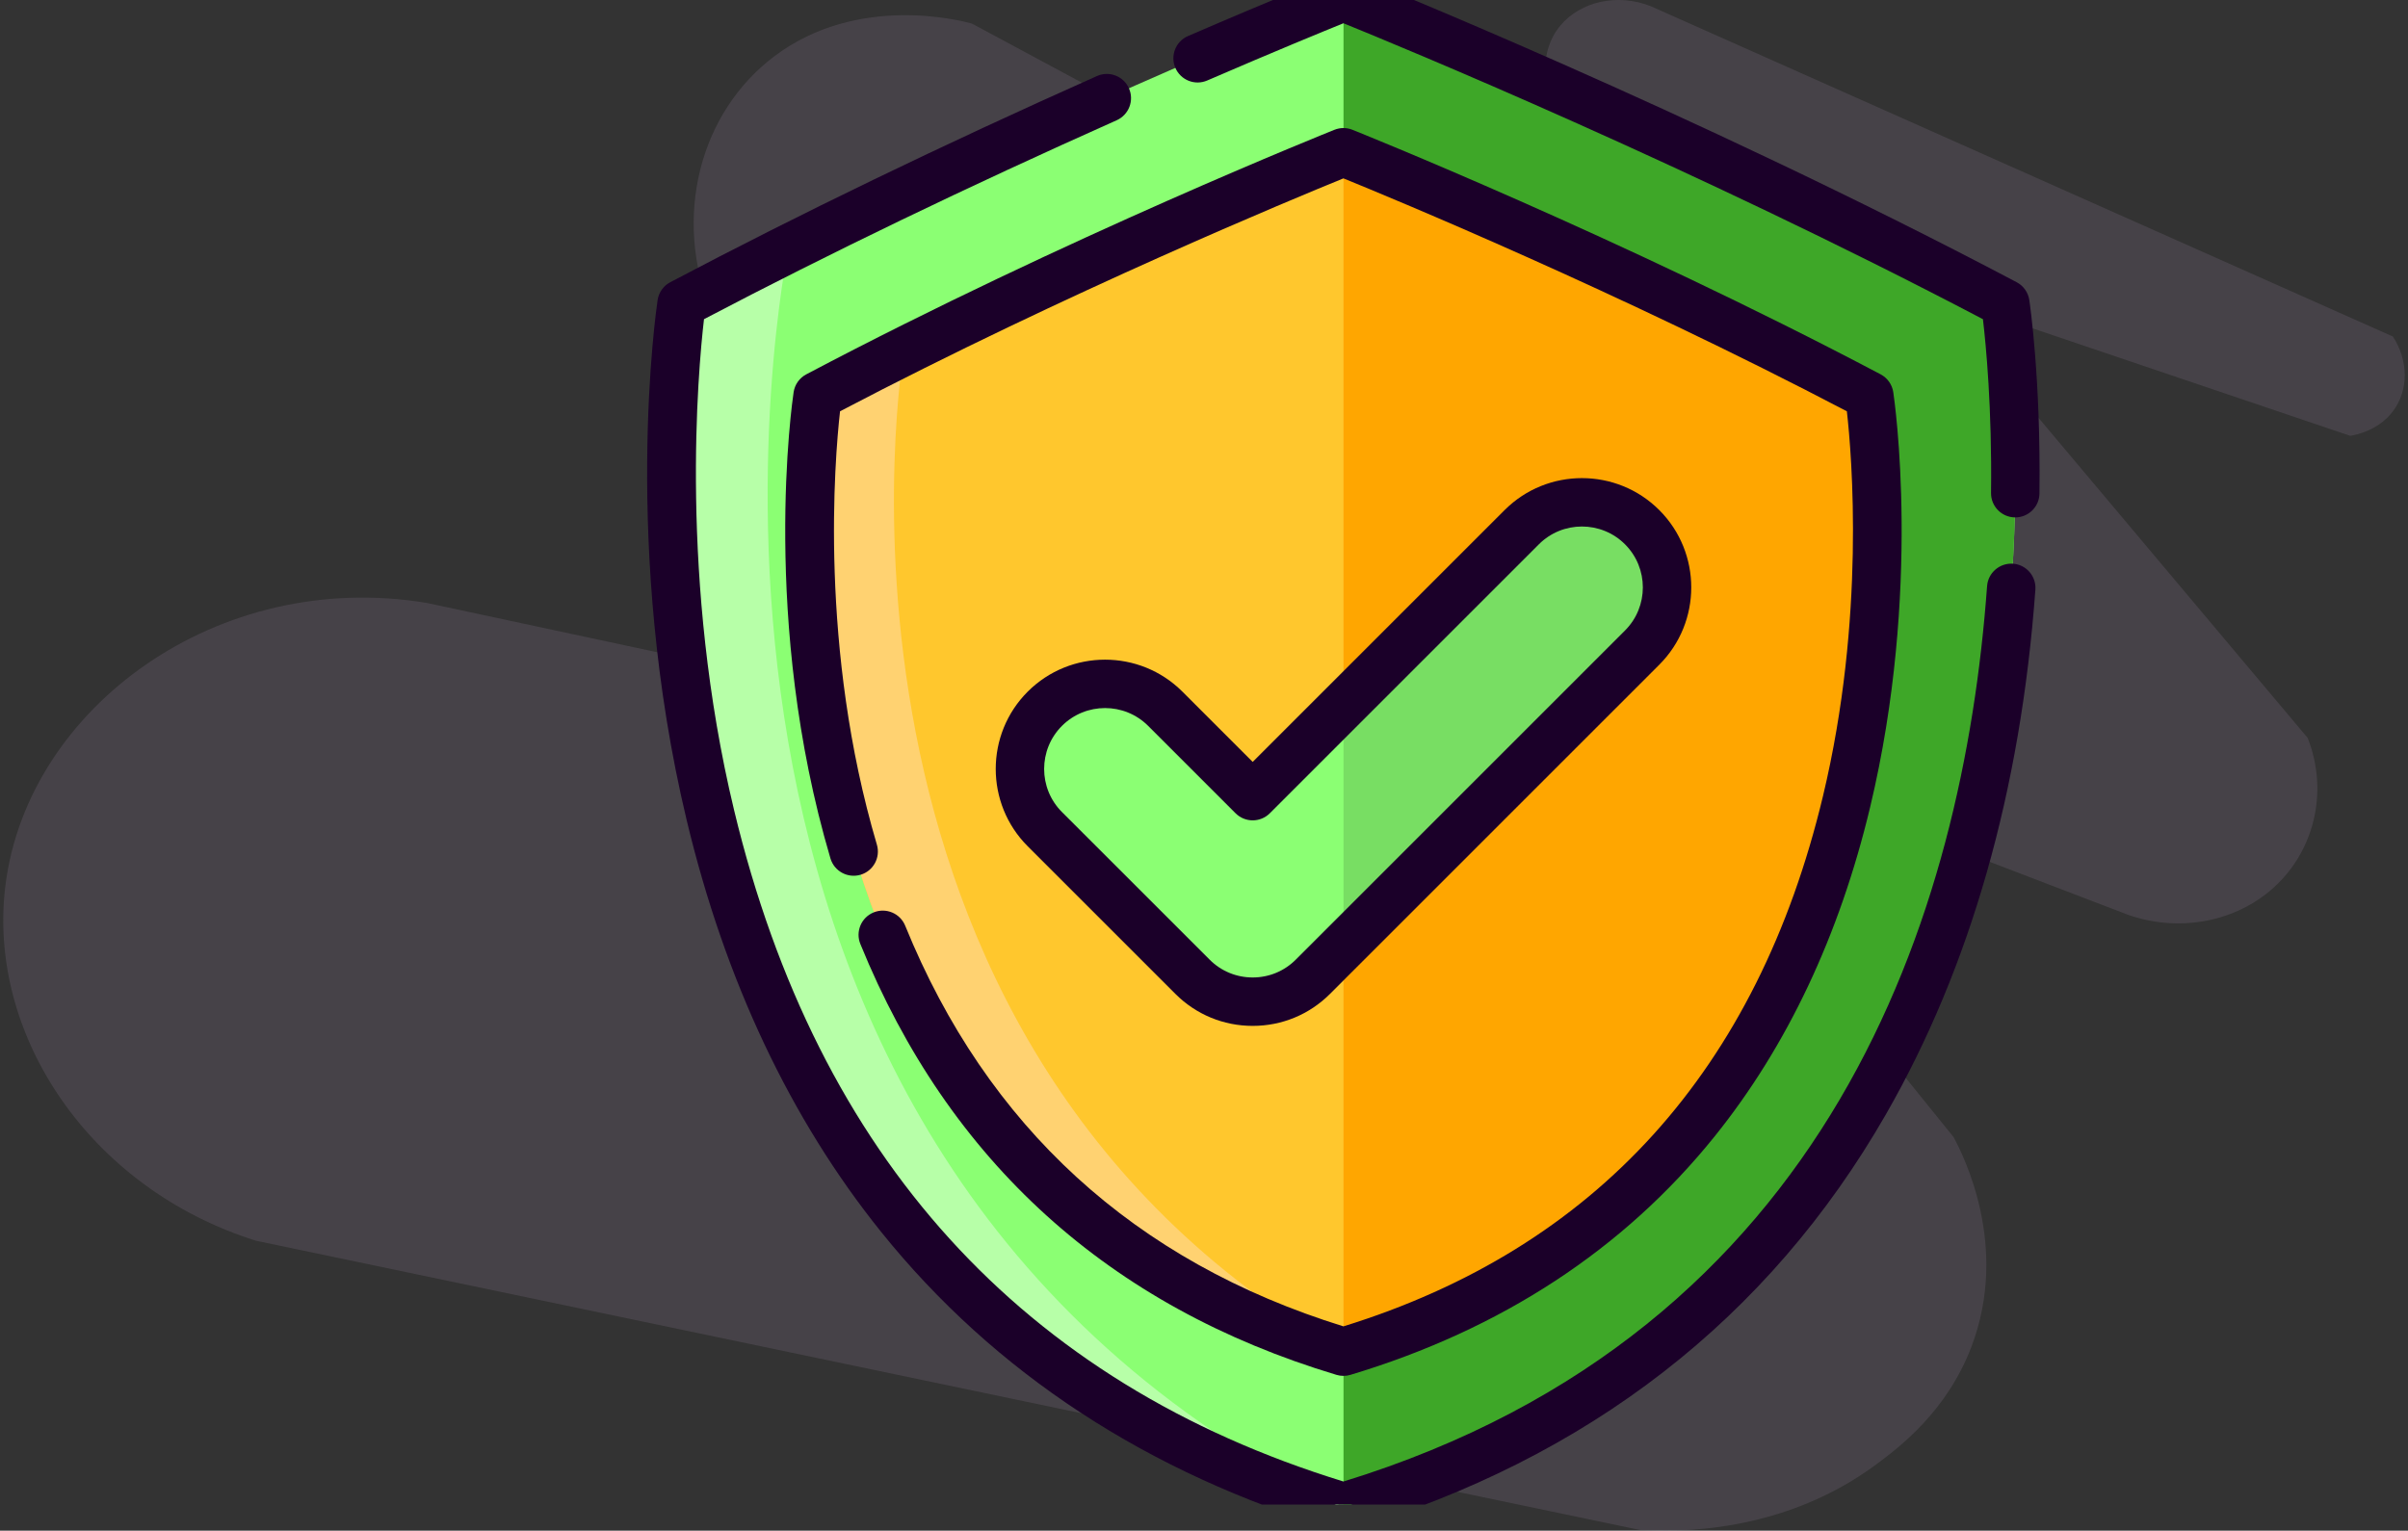
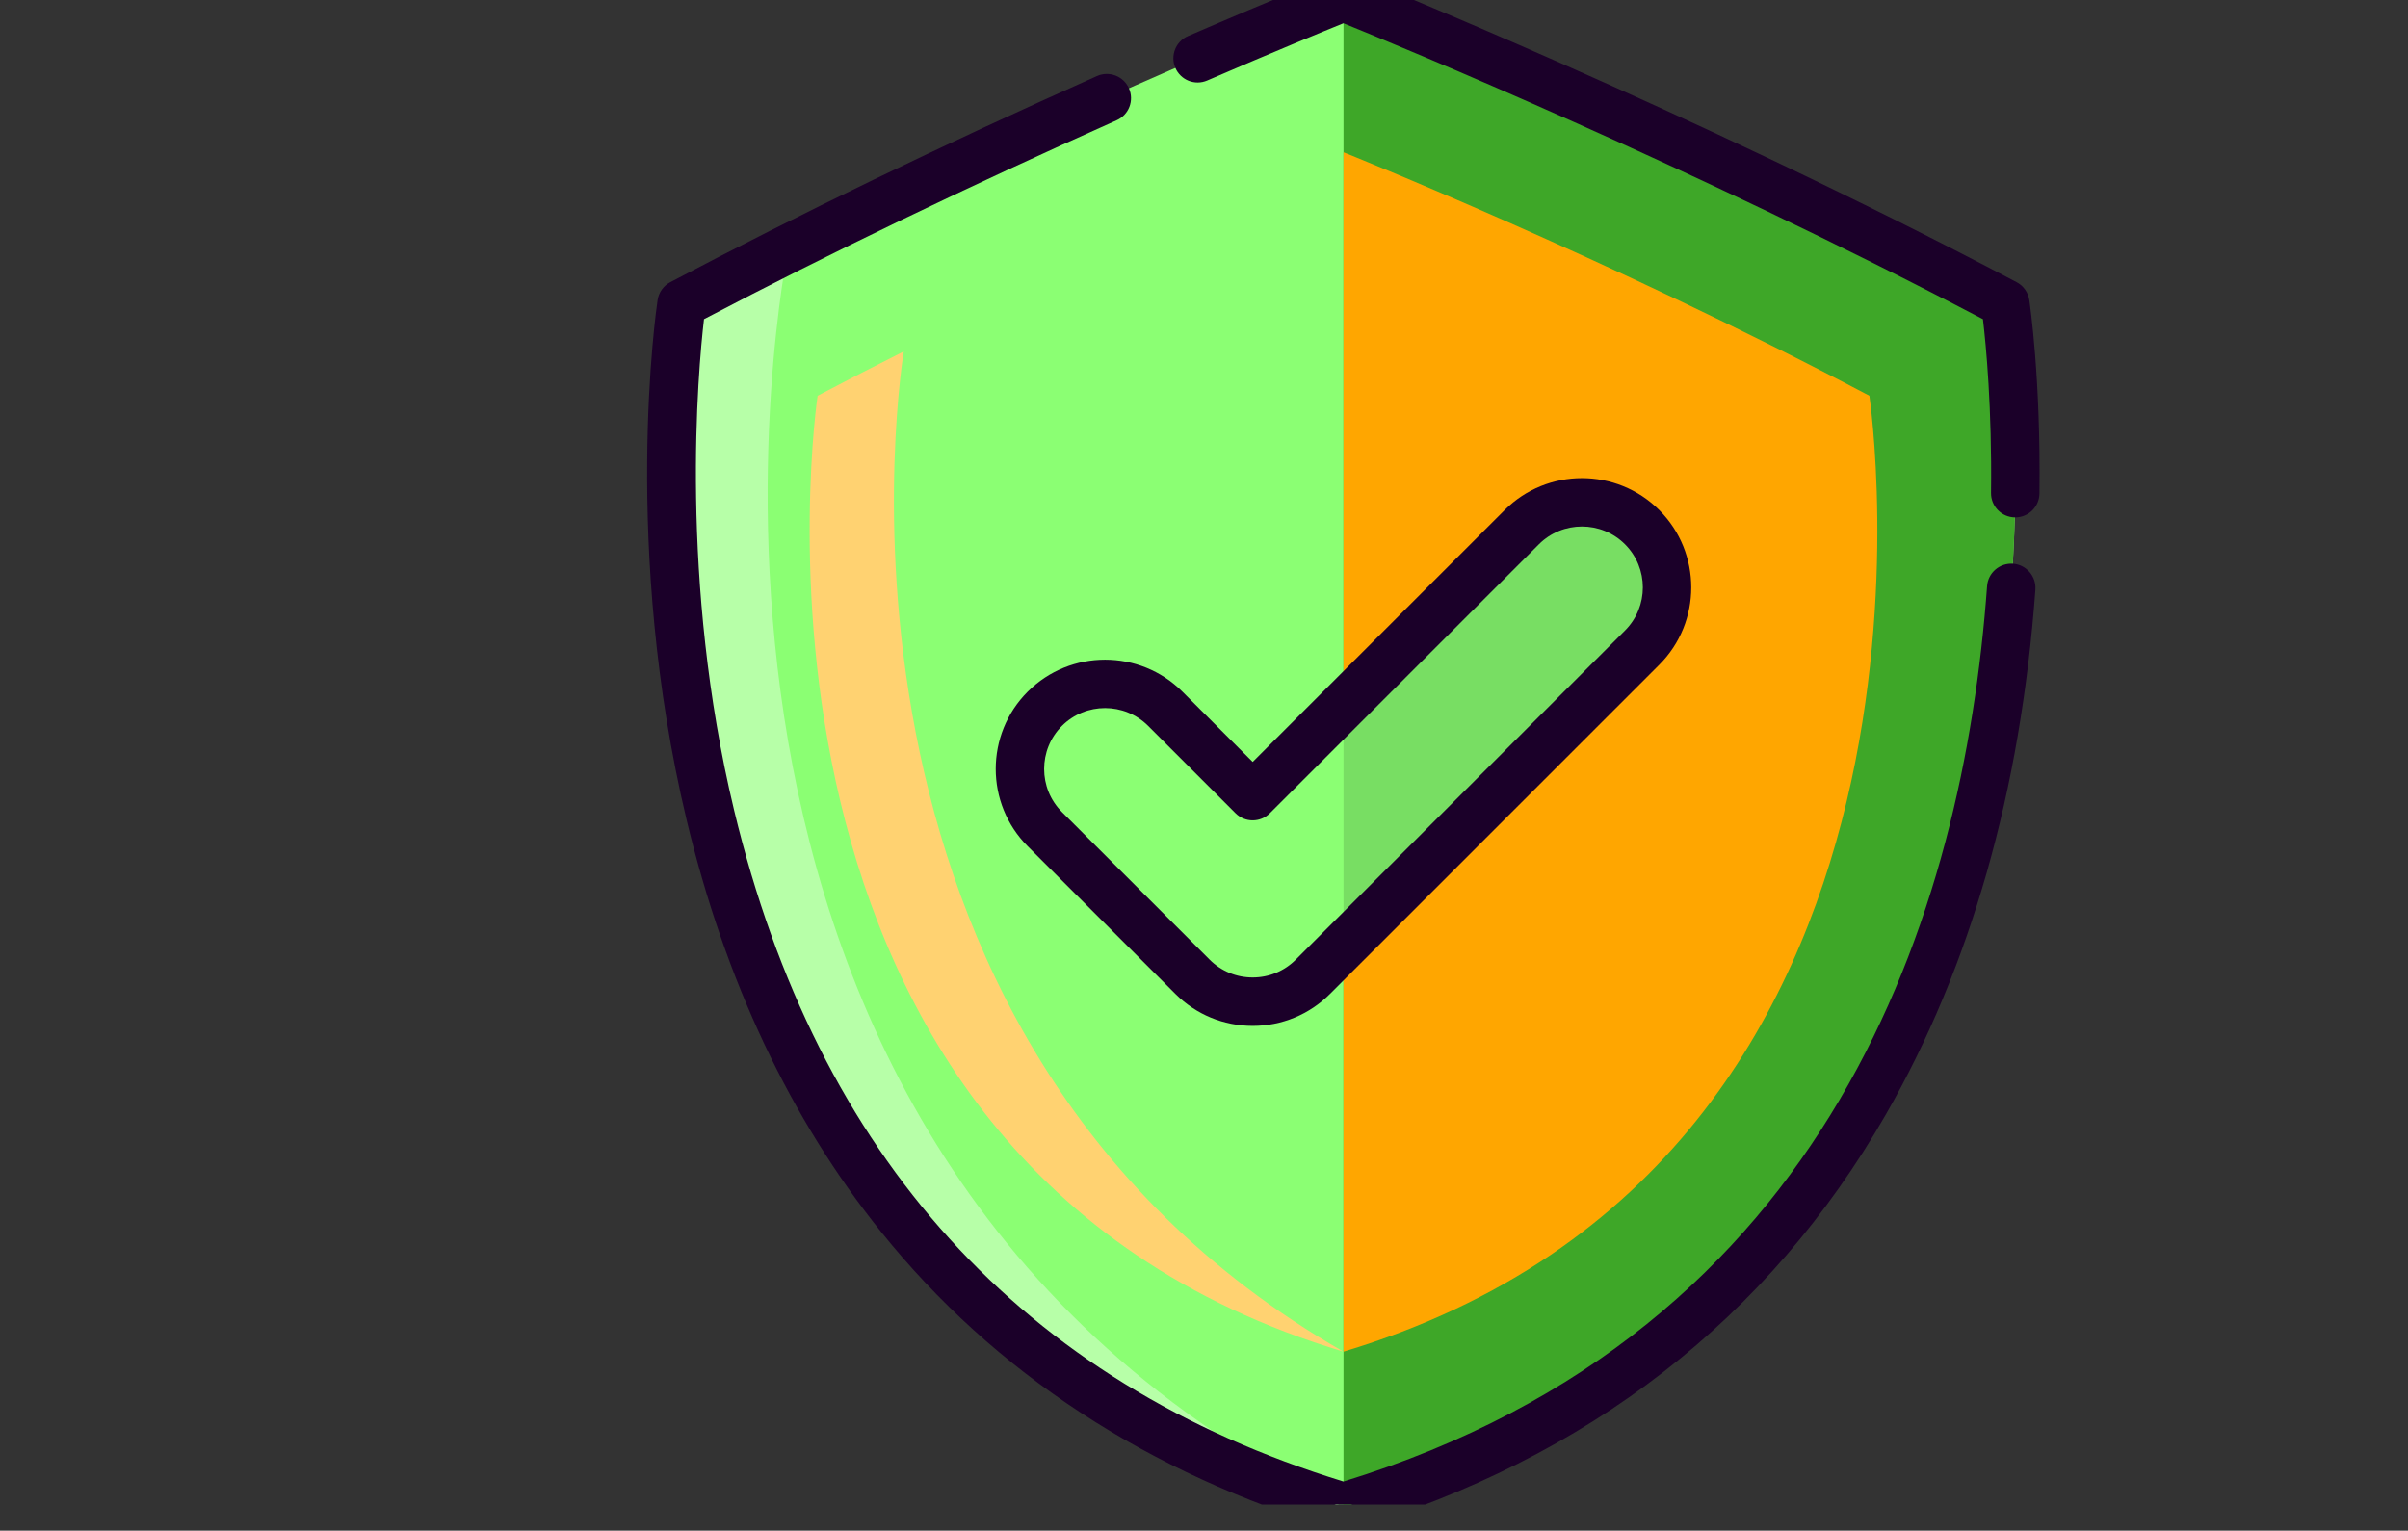
<svg xmlns="http://www.w3.org/2000/svg" width="368" height="234" viewBox="0 0 368 234" fill="none">
  <rect x="0" y="0" width="368" height="234" fill="#333333" stroke="none" />
-   <path d="M295.808 45.173L352.664 112.807C355.974 121.197 353.6 130.6 346.844 136.232C341.003 141.093 332.715 142.466 325.246 139.858C299.111 129.848 272.976 119.845 246.841 109.834C264.077 131.168 281.319 152.502 298.555 173.836C300.068 176.658 307.108 190.517 301.295 205.84C297.524 215.778 290.266 221.26 286.569 223.985C272.271 234.511 256.106 234.224 250.605 233.884C180.109 219.15 109.613 204.409 39.123 189.674C13.618 181.657 -2.064 158.056 0.846 135.232C4.298 108.175 33.289 86.854 65.244 92.179C98.848 99.373 132.458 106.567 166.061 113.761L108.731 47.747C102.741 33.183 106.947 17.142 118.403 8.556C131.108 -0.964 146.797 3.126 148.541 3.61C184.959 23.186 221.377 42.762 257.796 62.331L236.564 13.835C236.408 13.287 234.991 8.059 238.464 3.91C241.557 0.212 247.234 -1.075 252.322 0.97C290.11 17.795 327.899 34.62 365.687 51.446C368.081 55.111 368.102 59.607 365.762 62.782C363.537 65.814 360.023 66.481 359.175 66.624C338.053 59.476 316.937 52.328 295.815 45.179" fill="#B499C2" fill-opacity="0.15" />
  <g clip-path="url(#clip0_534_42315)">
    <path d="M205.31 230.348C82.108 193.33 104.157 46.414 104.157 46.414C109.612 43.534 115.066 40.728 120.463 38.015H120.469C164.937 15.66 205.31 -0.438 205.31 -0.438C205.31 -0.438 256.077 19.807 306.462 46.414C306.462 46.414 328.511 193.33 205.31 230.348Z" fill="#8BFF73" />
    <path d="M205.31 230.349C82.108 193.331 104.157 46.414 104.157 46.414C109.612 43.534 115.066 40.729 120.463 38.016H120.469C120.469 38.016 92.132 174.723 205.31 230.349Z" fill="#B7FFA8" />
    <path d="M205.32 230.348V-0.438C205.32 -0.438 256.087 19.807 306.473 46.414C306.473 46.414 328.522 193.33 205.32 230.348Z" fill="#3EA728" />
-     <path d="M205.316 206.633C107.432 177.221 124.952 60.498 124.952 60.498C129.353 58.173 133.761 55.911 138.111 53.725H138.117C173.371 36.02 205.316 23.277 205.316 23.277C205.316 23.277 245.649 39.363 285.681 60.498C285.681 60.498 303.201 177.221 205.316 206.633Z" fill="#FFC72D" />
    <path d="M205.316 206.635C107.432 177.223 124.952 60.5 124.952 60.5C129.353 58.175 133.761 55.913 138.111 53.727H138.117C138.117 53.727 120.579 158.049 205.316 206.635Z" fill="#FFD271" />
    <path d="M205.32 206.633V23.277C205.32 23.277 245.653 39.363 285.685 60.498C285.685 60.498 303.205 177.221 205.32 206.633Z" fill="#FFA600" />
    <path d="M250.949 98.999L205.307 144.647L200.633 149.32C198.192 151.761 194.884 153.132 191.431 153.132C187.977 153.132 184.669 151.761 182.228 149.32L159.665 126.757C154.581 121.673 154.581 113.43 159.665 108.352C164.749 103.268 172.985 103.268 178.069 108.352L191.431 121.713L205.307 107.837L232.544 80.594C237.628 75.516 245.865 75.516 250.949 80.594C256.033 85.678 256.033 93.92 250.949 98.999Z" fill="#8BFF73" />
    <path d="M250.963 98.995L205.32 144.643V107.833L232.558 80.59C237.642 75.512 245.879 75.512 250.963 80.59C256.047 85.675 256.047 93.917 250.963 98.995Z" fill="#78DE63" />
    <path d="M307.633 86.175C305.6 86.034 303.822 87.559 303.673 89.598C300.041 139.425 280.005 203.495 205.314 226.483C156.254 211.385 124.927 176.864 112.188 123.858C103.758 88.782 106.671 56.661 107.588 48.794C126.67 38.772 147.878 28.546 170.655 18.384C172.522 17.551 173.36 15.363 172.528 13.496C171.695 11.63 169.504 10.793 167.64 11.624C144.036 22.155 122.097 32.76 102.432 43.144C101.392 43.692 100.674 44.703 100.5 45.867C100.271 47.396 94.996 83.785 104.937 125.362C110.807 149.912 120.803 171.091 134.649 188.313C152.001 209.896 175.418 225.232 204.249 233.895C204.597 234 204.955 234.052 205.314 234.052C205.673 234.052 206.032 234 206.379 233.895C242.746 222.968 270.278 201.592 288.209 170.36C301.129 147.858 308.816 120.867 311.056 90.136C311.204 88.097 309.672 86.324 307.633 86.175Z" fill="#1B0029" />
    <path d="M308.194 43.143C258.208 16.749 207.191 -3.67 206.682 -3.874C205.801 -4.224 204.82 -4.224 203.94 -3.874C203.853 -3.839 195.111 -0.347 181.554 5.511C179.678 6.323 178.814 8.501 179.625 10.377C180.436 12.252 182.614 13.118 184.49 12.306C194.85 7.829 202.364 4.75 205.31 3.555C213.642 6.937 258.514 25.414 303.04 48.795C303.496 52.663 304.441 62.386 304.277 75.349C304.251 77.393 305.887 79.071 307.931 79.097C307.947 79.097 307.962 79.097 307.979 79.097C310.001 79.097 311.652 77.471 311.678 75.443C311.9 57.911 310.198 46.35 310.126 45.867C309.951 44.703 309.234 43.691 308.194 43.143Z" fill="#1B0029" />
-     <path d="M133.514 139.482C131.62 140.252 130.71 142.411 131.48 144.304C145.016 177.574 169.498 199.737 204.247 210.178C204.594 210.282 204.953 210.334 205.312 210.334C205.67 210.334 206.029 210.282 206.377 210.178C229.433 203.25 248.163 190.981 262.047 173.712C273.119 159.941 281.11 143.013 285.8 123.398C293.732 90.224 289.521 61.172 289.337 59.951C289.163 58.788 288.446 57.776 287.406 57.227C247.658 36.24 207.088 20.002 206.683 19.839C205.803 19.488 204.821 19.488 203.94 19.839C203.535 20.001 162.965 36.239 123.217 57.227C122.177 57.776 121.46 58.787 121.285 59.951C121.073 61.366 116.208 95.024 126.912 131.228C127.492 133.188 129.55 134.307 131.511 133.727C133.471 133.147 134.589 131.088 134.01 129.128C125.158 99.188 127.547 70.294 128.378 62.875C163.116 44.661 198.043 30.226 205.311 27.269C212.579 30.226 247.508 44.663 282.245 62.876C283.013 69.673 285.1 94.491 278.6 121.677C268.594 163.524 243.938 190.799 205.311 202.764C173.378 192.868 150.846 172.266 138.335 141.515C137.566 139.622 135.407 138.712 133.514 139.482Z" fill="#1B0029" />
    <path d="M191.442 156.83C195.907 156.83 200.105 155.092 203.261 151.934L253.578 101.617C260.094 95.1 260.094 84.496 253.578 77.978C247.06 71.461 236.457 71.461 229.939 77.978L191.442 116.476L180.699 105.732C174.181 99.215 163.577 99.215 157.059 105.733C150.543 112.25 150.543 122.854 157.059 129.372L179.623 151.934C182.779 155.092 186.976 156.83 191.442 156.83ZM162.293 110.966C164.108 109.151 166.494 108.243 168.878 108.243C171.263 108.243 173.649 109.151 175.465 110.966L188.825 124.327C190.271 125.771 192.614 125.772 194.059 124.327L235.173 83.212C238.803 79.58 244.712 79.581 248.343 83.212C251.974 86.843 251.974 92.752 248.343 96.383L198.027 146.701C196.269 148.46 193.93 149.428 191.442 149.428C188.954 149.428 186.615 148.46 184.856 146.7L162.292 124.138C158.662 120.506 158.662 114.597 162.293 110.966Z" fill="#1B0029" />
  </g>
  <defs>
    <clipPath id="clip0_534_42315">
      <rect width="251.955" height="230" fill="white" transform="translate(80.5)" />
    </clipPath>
  </defs>
</svg>